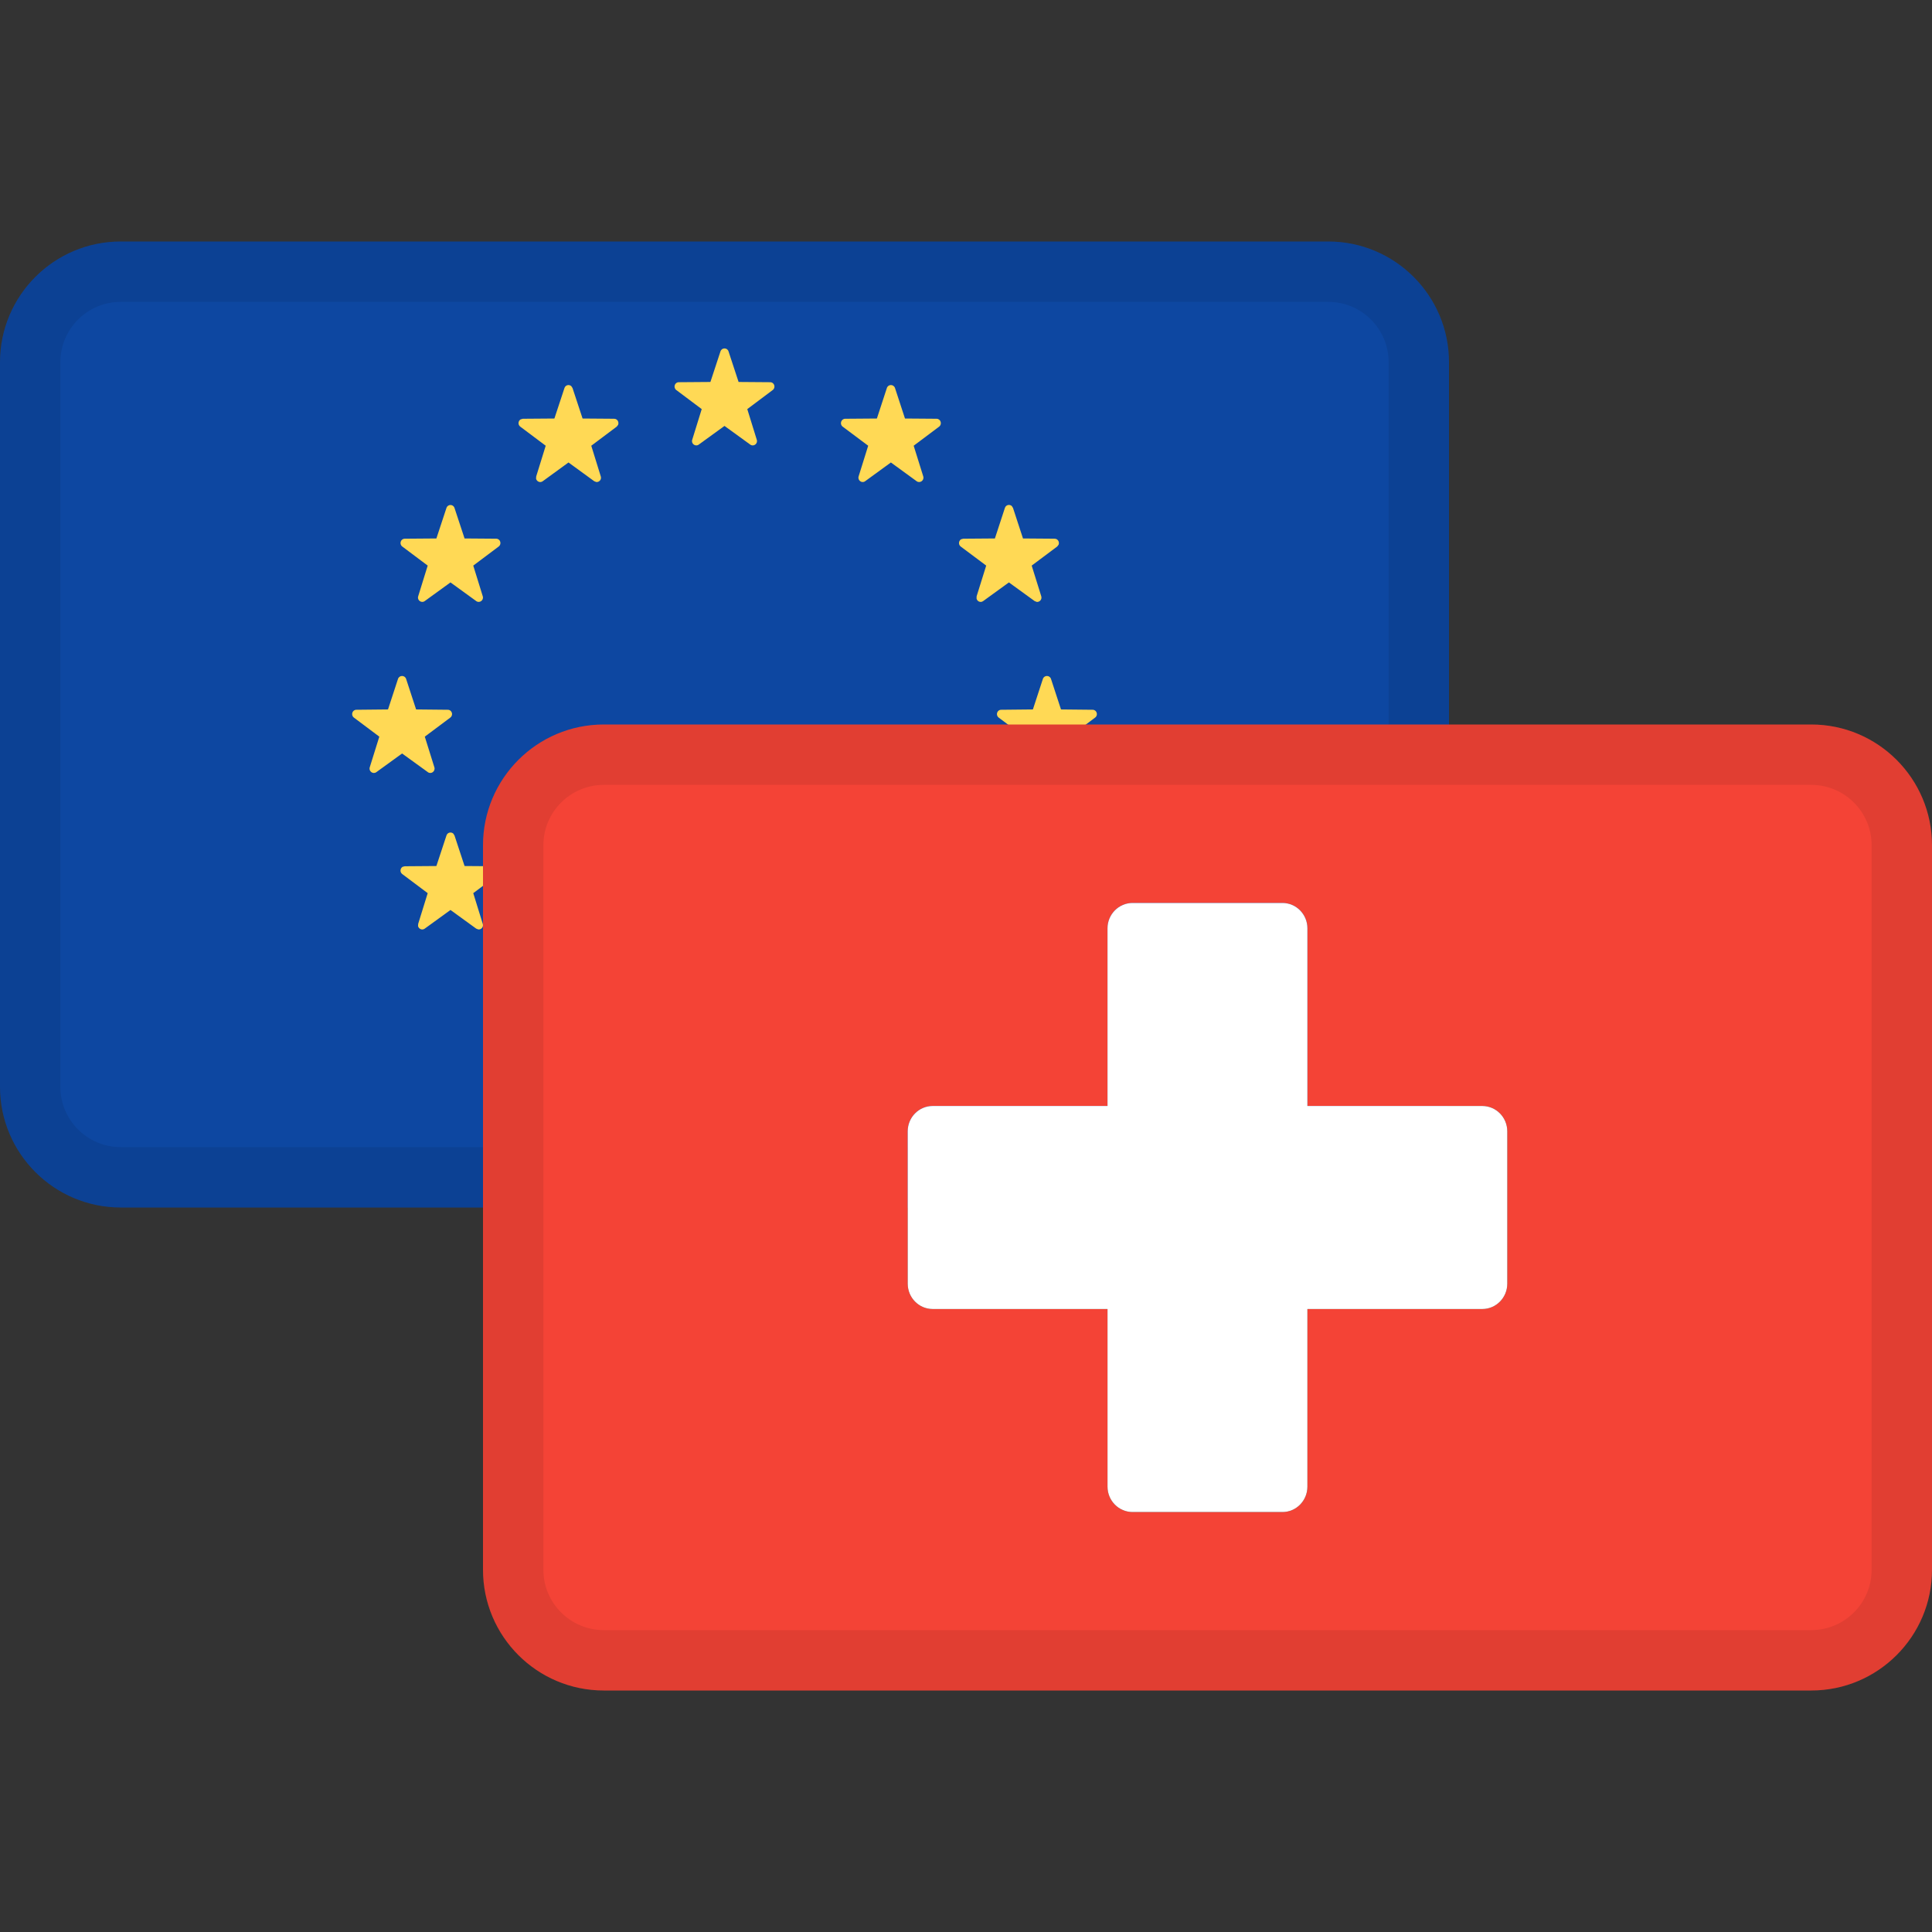
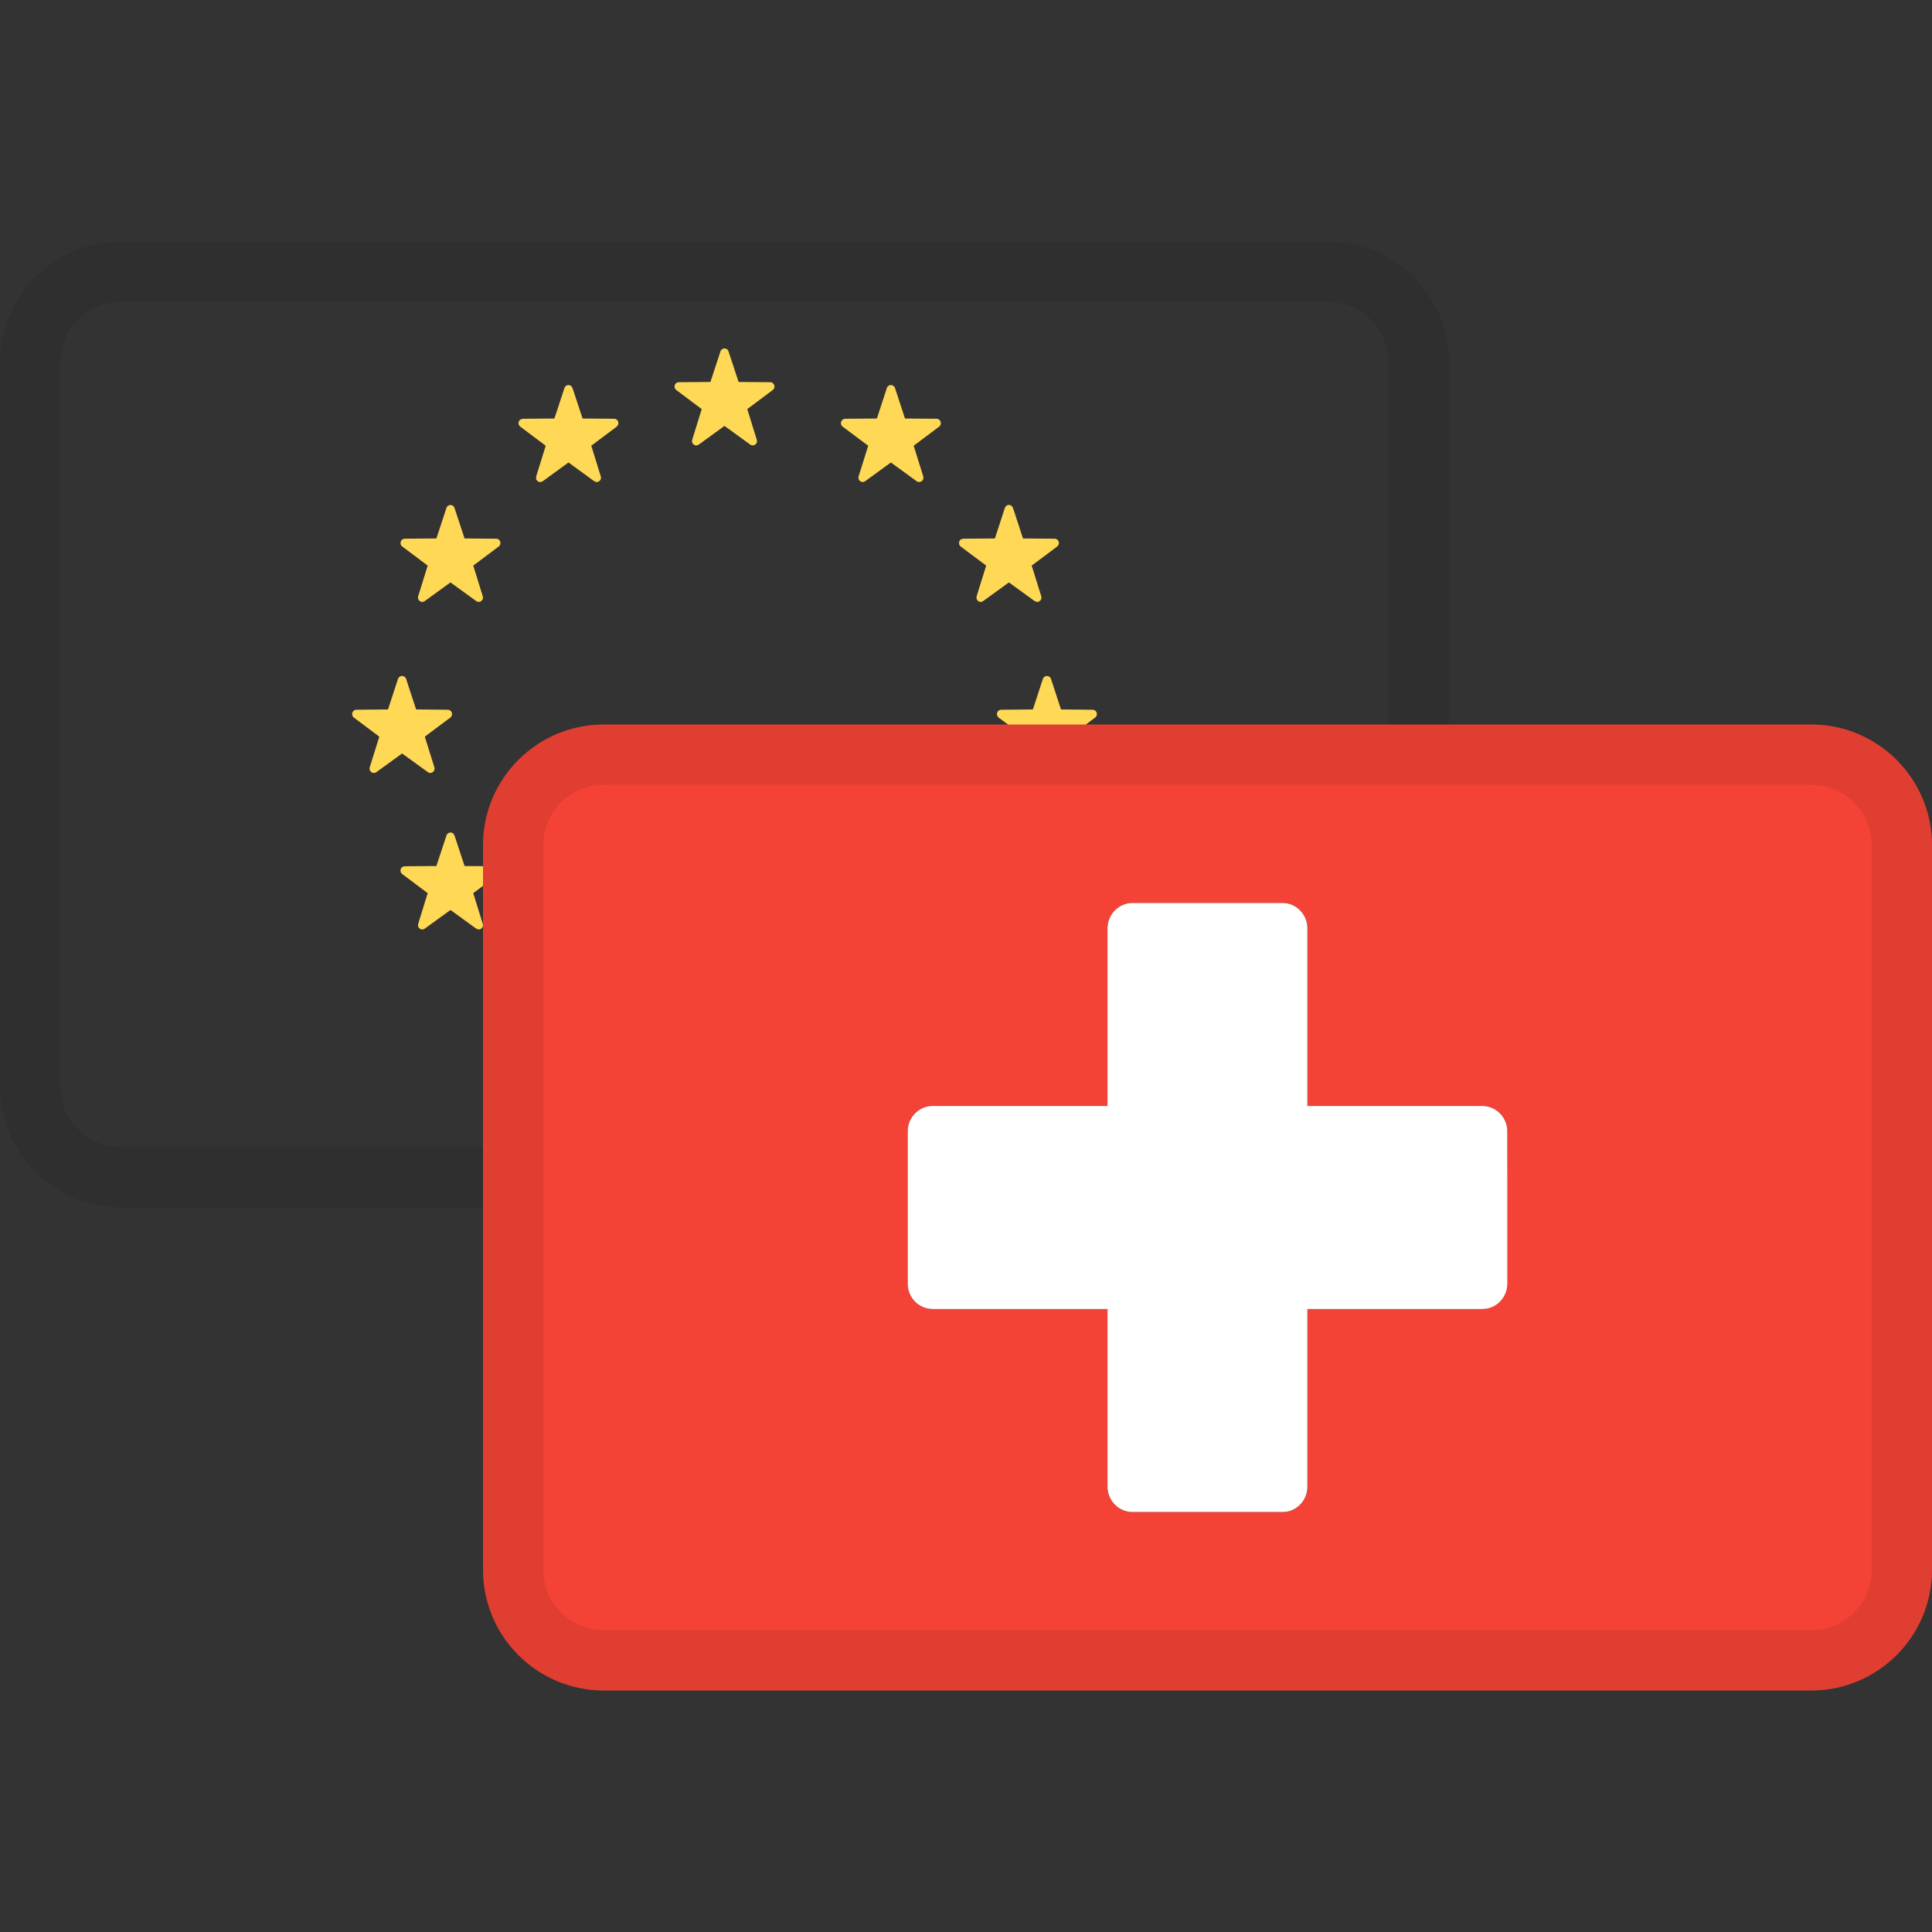
<svg xmlns="http://www.w3.org/2000/svg" width="24" height="24" viewBox="0 0 24 24" fill="none">
  <rect x="0" y="0" width="24" height="24" fill="#333333" stroke="none" />
-   <path d="M16.5 3H1.5C0.672 3 0 3.672 0 4.5V13.5C0 14.328 0.672 15 1.5 15H16.5C17.328 15 18 14.328 18 13.5V4.5C18 3.672 17.328 3 16.5 3Z" fill="#0D47A1" />
  <path d="M9.05 12.503L9.175 12.883L9.568 12.886C9.619 12.886 9.64 12.952 9.599 12.983L9.283 13.22L9.401 13.601C9.417 13.65 9.361 13.691 9.32 13.661L9 13.429L8.68 13.661C8.639 13.691 8.583 13.65 8.599 13.601L8.717 13.22L8.401 12.983C8.36 12.952 8.381 12.886 8.432 12.886L8.825 12.883L8.95 12.503C8.966 12.454 9.034 12.454 9.05 12.503ZM7.112 11.868L7.237 12.247L7.63 12.25C7.681 12.251 7.702 12.316 7.661 12.347L7.345 12.585L7.463 12.966C7.479 13.015 7.423 13.056 7.382 13.025L7.062 12.793L6.742 13.025C6.701 13.056 6.645 13.015 6.661 12.966L6.779 12.585L6.463 12.347C6.422 12.316 6.443 12.251 6.494 12.25L6.887 12.247L7.012 11.868C7.028 11.819 7.096 11.819 7.112 11.868ZM11.017 11.868C11.033 11.819 11.101 11.819 11.118 11.868L11.242 12.247L11.635 12.25C11.686 12.251 11.707 12.316 11.666 12.347L11.35 12.585L11.469 12.966C11.484 13.015 11.429 13.056 11.387 13.025L11.067 12.793L10.747 13.025C10.706 13.056 10.651 13.015 10.666 12.966L10.785 12.585L10.468 12.347C10.427 12.316 10.448 12.251 10.499 12.25L10.893 12.247L11.017 11.868ZM12.584 10.379L12.708 10.758L13.101 10.761C13.152 10.761 13.174 10.827 13.133 10.858L12.816 11.095L12.935 11.476C12.95 11.525 12.895 11.566 12.853 11.536L12.533 11.304L12.213 11.536C12.172 11.566 12.117 11.525 12.132 11.476L12.251 11.095L11.934 10.858C11.893 10.827 11.915 10.761 11.965 10.761L12.359 10.758L12.483 10.379C12.499 10.329 12.568 10.329 12.584 10.379ZM5.631 10.355L5.646 10.379L5.771 10.758L6.164 10.761C6.205 10.761 6.226 10.803 6.212 10.836L6.195 10.858L5.879 11.095L5.997 11.476C6.01 11.516 5.977 11.55 5.942 11.546L5.916 11.536L5.596 11.304L5.276 11.536C5.243 11.56 5.201 11.539 5.193 11.504L5.195 11.476L5.313 11.095L4.997 10.858C4.964 10.833 4.971 10.786 5.001 10.768L5.028 10.761L5.421 10.758L5.546 10.379C5.559 10.339 5.605 10.332 5.631 10.355ZM13.056 8.434L13.18 8.813L13.573 8.817C13.624 8.817 13.646 8.883 13.604 8.914L13.288 9.151L13.407 9.532C13.422 9.581 13.367 9.622 13.325 9.592L13.005 9.36L12.685 9.592C12.644 9.622 12.589 9.581 12.604 9.532L12.723 9.151L12.406 8.914C12.365 8.883 12.386 8.817 12.437 8.817L12.831 8.813L12.955 8.434C12.971 8.385 13.04 8.385 13.056 8.434ZM5.045 8.434L5.169 8.813L5.563 8.817C5.614 8.817 5.635 8.883 5.594 8.914L5.277 9.151L5.396 9.532C5.411 9.581 5.356 9.622 5.315 9.592L4.995 9.36L4.675 9.592C4.633 9.622 4.578 9.581 4.593 9.532L4.712 9.151L4.396 8.914C4.355 8.883 4.376 8.817 4.427 8.817L4.82 8.813L4.944 8.434C4.96 8.385 5.029 8.385 5.045 8.434ZM5.646 6.31L5.771 6.689L6.164 6.692C6.215 6.692 6.236 6.758 6.195 6.789L5.879 7.026L5.997 7.407C6.013 7.456 5.957 7.497 5.916 7.467L5.596 7.235L5.276 7.467C5.235 7.497 5.179 7.456 5.195 7.407L5.313 7.026L4.997 6.789C4.956 6.758 4.977 6.692 5.028 6.692L5.421 6.689L5.546 6.31C5.562 6.261 5.63 6.261 5.646 6.31ZM12.569 6.286L12.584 6.31L12.708 6.689L13.101 6.692C13.142 6.692 13.164 6.734 13.15 6.767L13.133 6.789L12.816 7.026L12.935 7.407C12.947 7.447 12.914 7.481 12.879 7.477L12.853 7.467L12.533 7.235L12.213 7.467C12.18 7.491 12.138 7.47 12.131 7.435L12.132 7.407L12.251 7.026L11.934 6.789C11.902 6.764 11.909 6.717 11.939 6.699L11.965 6.692L12.359 6.689L12.483 6.31C12.496 6.27 12.542 6.262 12.569 6.286ZM11.118 4.82L11.242 5.199L11.635 5.202C11.686 5.203 11.707 5.269 11.666 5.3L11.35 5.537L11.469 5.918C11.484 5.967 11.429 6.008 11.387 5.978L11.067 5.745L10.747 5.978C10.706 6.008 10.651 5.967 10.666 5.918L10.785 5.537L10.468 5.3C10.427 5.269 10.448 5.203 10.499 5.202L10.893 5.199L11.017 4.82C11.033 4.771 11.101 4.771 11.118 4.82ZM7.097 4.797L7.112 4.82L7.237 5.199L7.63 5.202C7.671 5.203 7.692 5.245 7.678 5.278L7.661 5.3L7.345 5.537L7.463 5.918C7.476 5.957 7.443 5.991 7.408 5.988L7.382 5.978L7.062 5.745L6.742 5.978C6.709 6.002 6.667 5.981 6.659 5.946L6.661 5.918L6.779 5.537L6.463 5.3C6.43 5.275 6.437 5.228 6.467 5.21L6.494 5.202L6.887 5.199L7.012 4.82C7.025 4.781 7.071 4.773 7.097 4.797ZM9.05 4.365L9.175 4.745L9.568 4.748C9.619 4.748 9.64 4.814 9.599 4.845L9.283 5.082L9.401 5.463C9.417 5.512 9.361 5.553 9.32 5.523L9 5.291L8.68 5.523C8.639 5.553 8.583 5.512 8.599 5.463L8.717 5.082L8.401 4.845C8.36 4.814 8.381 4.748 8.432 4.748L8.825 4.745L8.95 4.365C8.966 4.316 9.034 4.316 9.05 4.365Z" fill="#FFD955" />
  <path fill-rule="evenodd" clip-rule="evenodd" d="M16.5 3.75H1.5C1.086 3.75 0.75 4.086 0.75 4.5V13.5C0.75 13.914 1.086 14.25 1.5 14.25H16.5C16.914 14.25 17.25 13.914 17.25 13.5V4.5C17.25 4.086 16.914 3.75 16.5 3.75ZM1.5 3C0.672 3 0 3.672 0 4.5V13.5C0 14.328 0.672 15 1.5 15H16.5C17.328 15 18 14.328 18 13.5V4.5C18 3.672 17.328 3 16.5 3H1.5Z" fill="black" fill-opacity="0.08" />
-   <path fill-rule="evenodd" clip-rule="evenodd" d="M7.5 9H22.5C23.328 9 24 9.672 24 10.5V19.5C24 20.328 23.328 21 22.5 21H7.5C6.672 21 6 20.328 6 19.5V10.5C6 9.672 6.672 9 7.5 9ZM16.241 13.739H18.414C18.585 13.739 18.724 13.88 18.724 14.054V15.946C18.724 16.12 18.585 16.261 18.414 16.261H16.241V18.468C16.241 18.642 16.102 18.783 15.931 18.783H14.069C13.898 18.783 13.758 18.642 13.758 18.468V16.261H11.586C11.415 16.261 11.276 16.12 11.276 15.946V14.054C11.276 13.88 11.415 13.739 11.586 13.739H13.758V11.532C13.758 11.358 13.898 11.217 14.069 11.217H15.931C16.102 11.217 16.241 11.358 16.241 11.532V13.739Z" fill="#F44336" />
+   <path fill-rule="evenodd" clip-rule="evenodd" d="M7.5 9H22.5C23.328 9 24 9.672 24 10.5V19.5C24 20.328 23.328 21 22.5 21H7.5C6.672 21 6 20.328 6 19.5V10.5C6 9.672 6.672 9 7.5 9ZM16.241 13.739H18.414C18.585 13.739 18.724 13.88 18.724 14.054C18.724 16.12 18.585 16.261 18.414 16.261H16.241V18.468C16.241 18.642 16.102 18.783 15.931 18.783H14.069C13.898 18.783 13.758 18.642 13.758 18.468V16.261H11.586C11.415 16.261 11.276 16.12 11.276 15.946V14.054C11.276 13.88 11.415 13.739 11.586 13.739H13.758V11.532C13.758 11.358 13.898 11.217 14.069 11.217H15.931C16.102 11.217 16.241 11.358 16.241 11.532V13.739Z" fill="#F44336" />
  <path d="M18.414 13.739H16.241V11.532C16.241 11.358 16.102 11.217 15.931 11.217H14.069C13.898 11.217 13.758 11.358 13.758 11.532V13.739H11.586C11.415 13.739 11.276 13.88 11.276 14.054V15.946C11.276 16.12 11.415 16.261 11.586 16.261H13.758V18.468C13.758 18.642 13.898 18.783 14.069 18.783H15.931C16.102 18.783 16.241 18.642 16.241 18.468V16.261H18.414C18.585 16.261 18.724 16.12 18.724 15.946V14.054C18.724 13.88 18.585 13.739 18.414 13.739Z" fill="white" />
  <path fill-rule="evenodd" clip-rule="evenodd" d="M22.5 9.75H7.5C7.086 9.75 6.75 10.086 6.75 10.5V19.5C6.75 19.914 7.086 20.25 7.5 20.25H22.5C22.914 20.25 23.25 19.914 23.25 19.5V10.5C23.25 10.086 22.914 9.75 22.5 9.75ZM7.5 9C6.672 9 6 9.672 6 10.5V19.5C6 20.328 6.672 21 7.5 21H22.5C23.328 21 24 20.328 24 19.5V10.5C24 9.672 23.328 9 22.5 9H7.5Z" fill="black" fill-opacity="0.08" />
</svg>